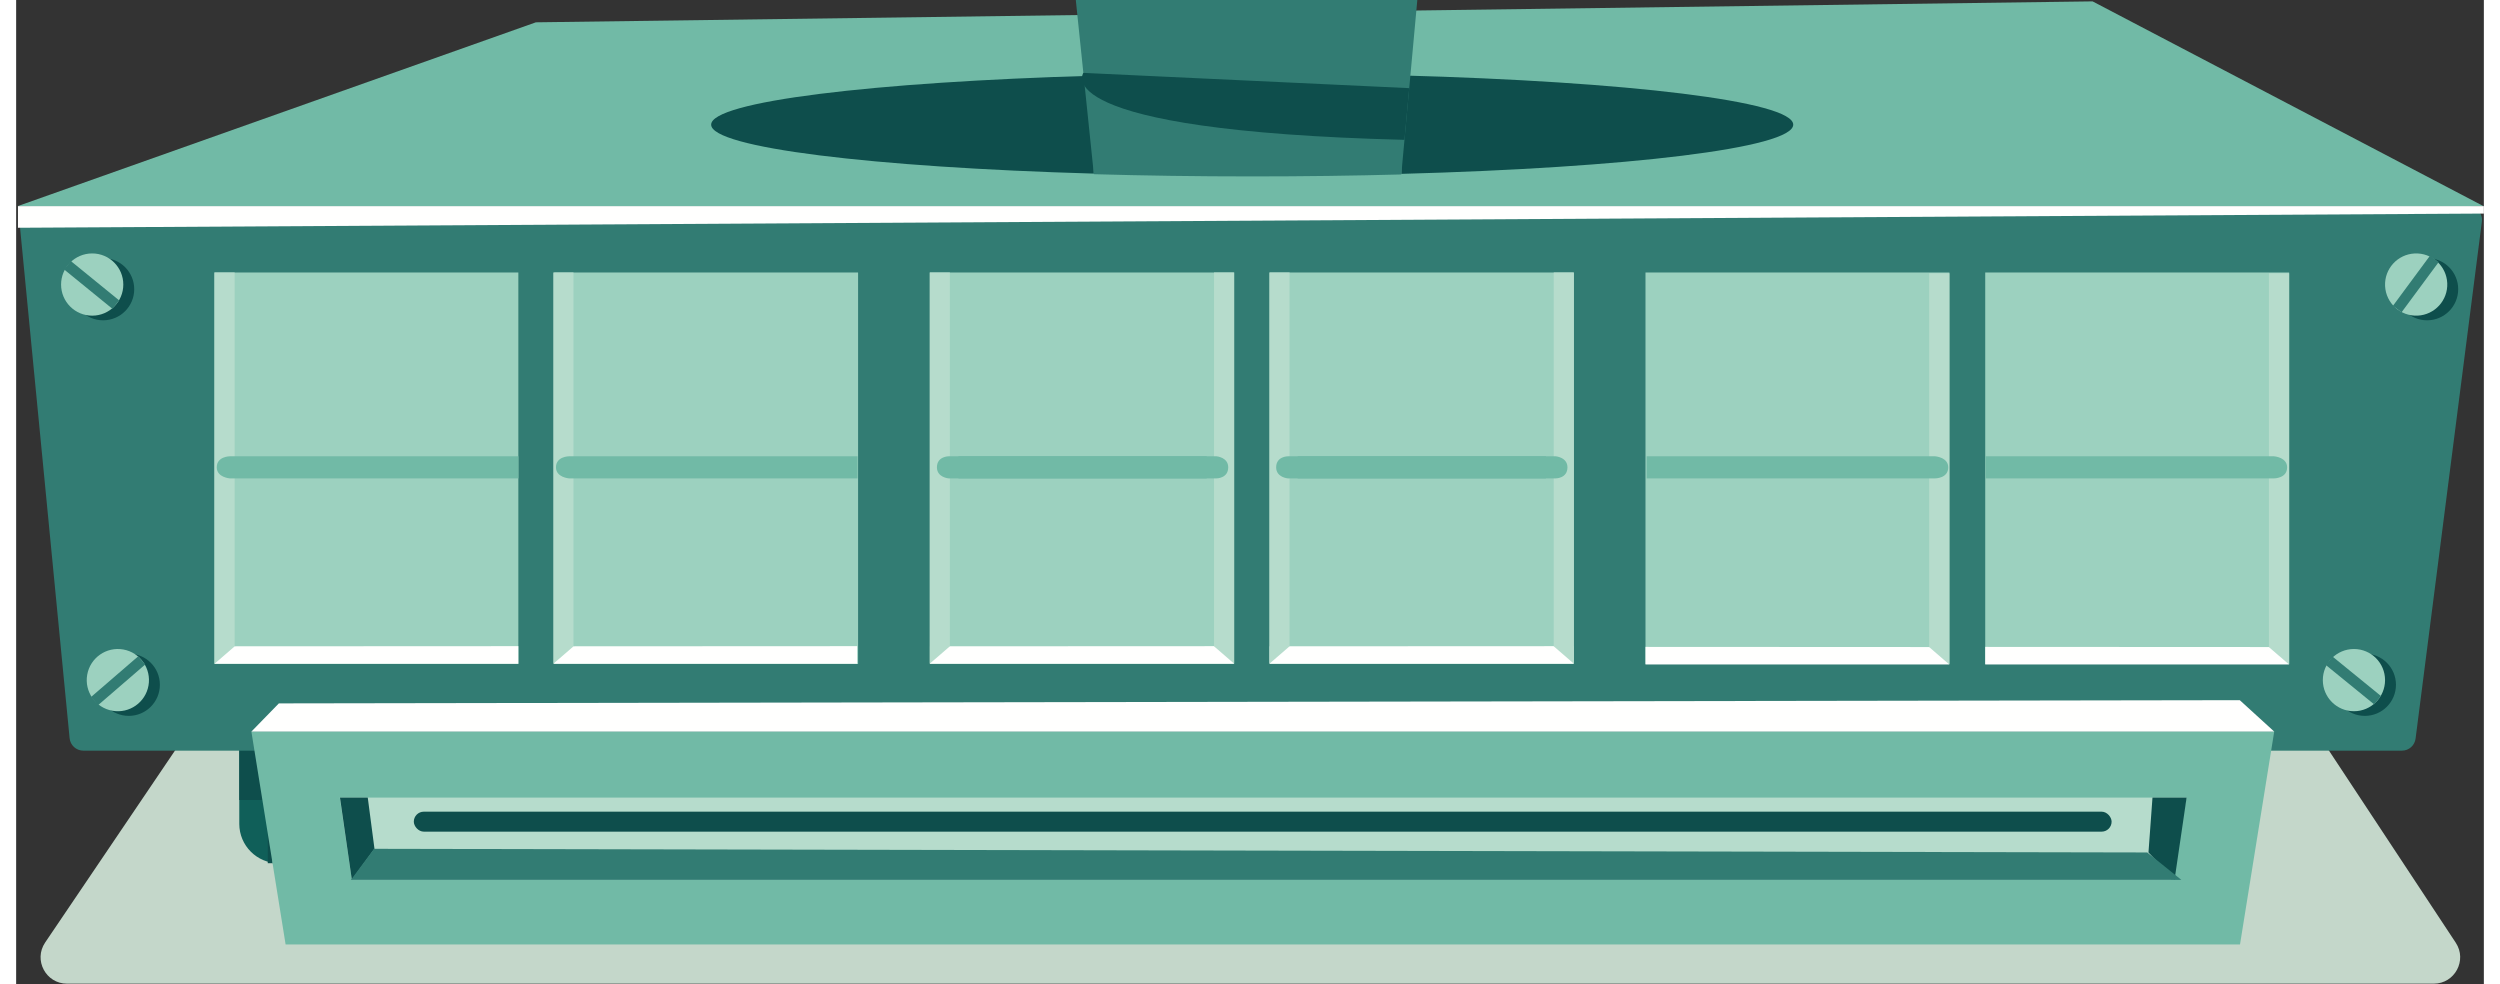
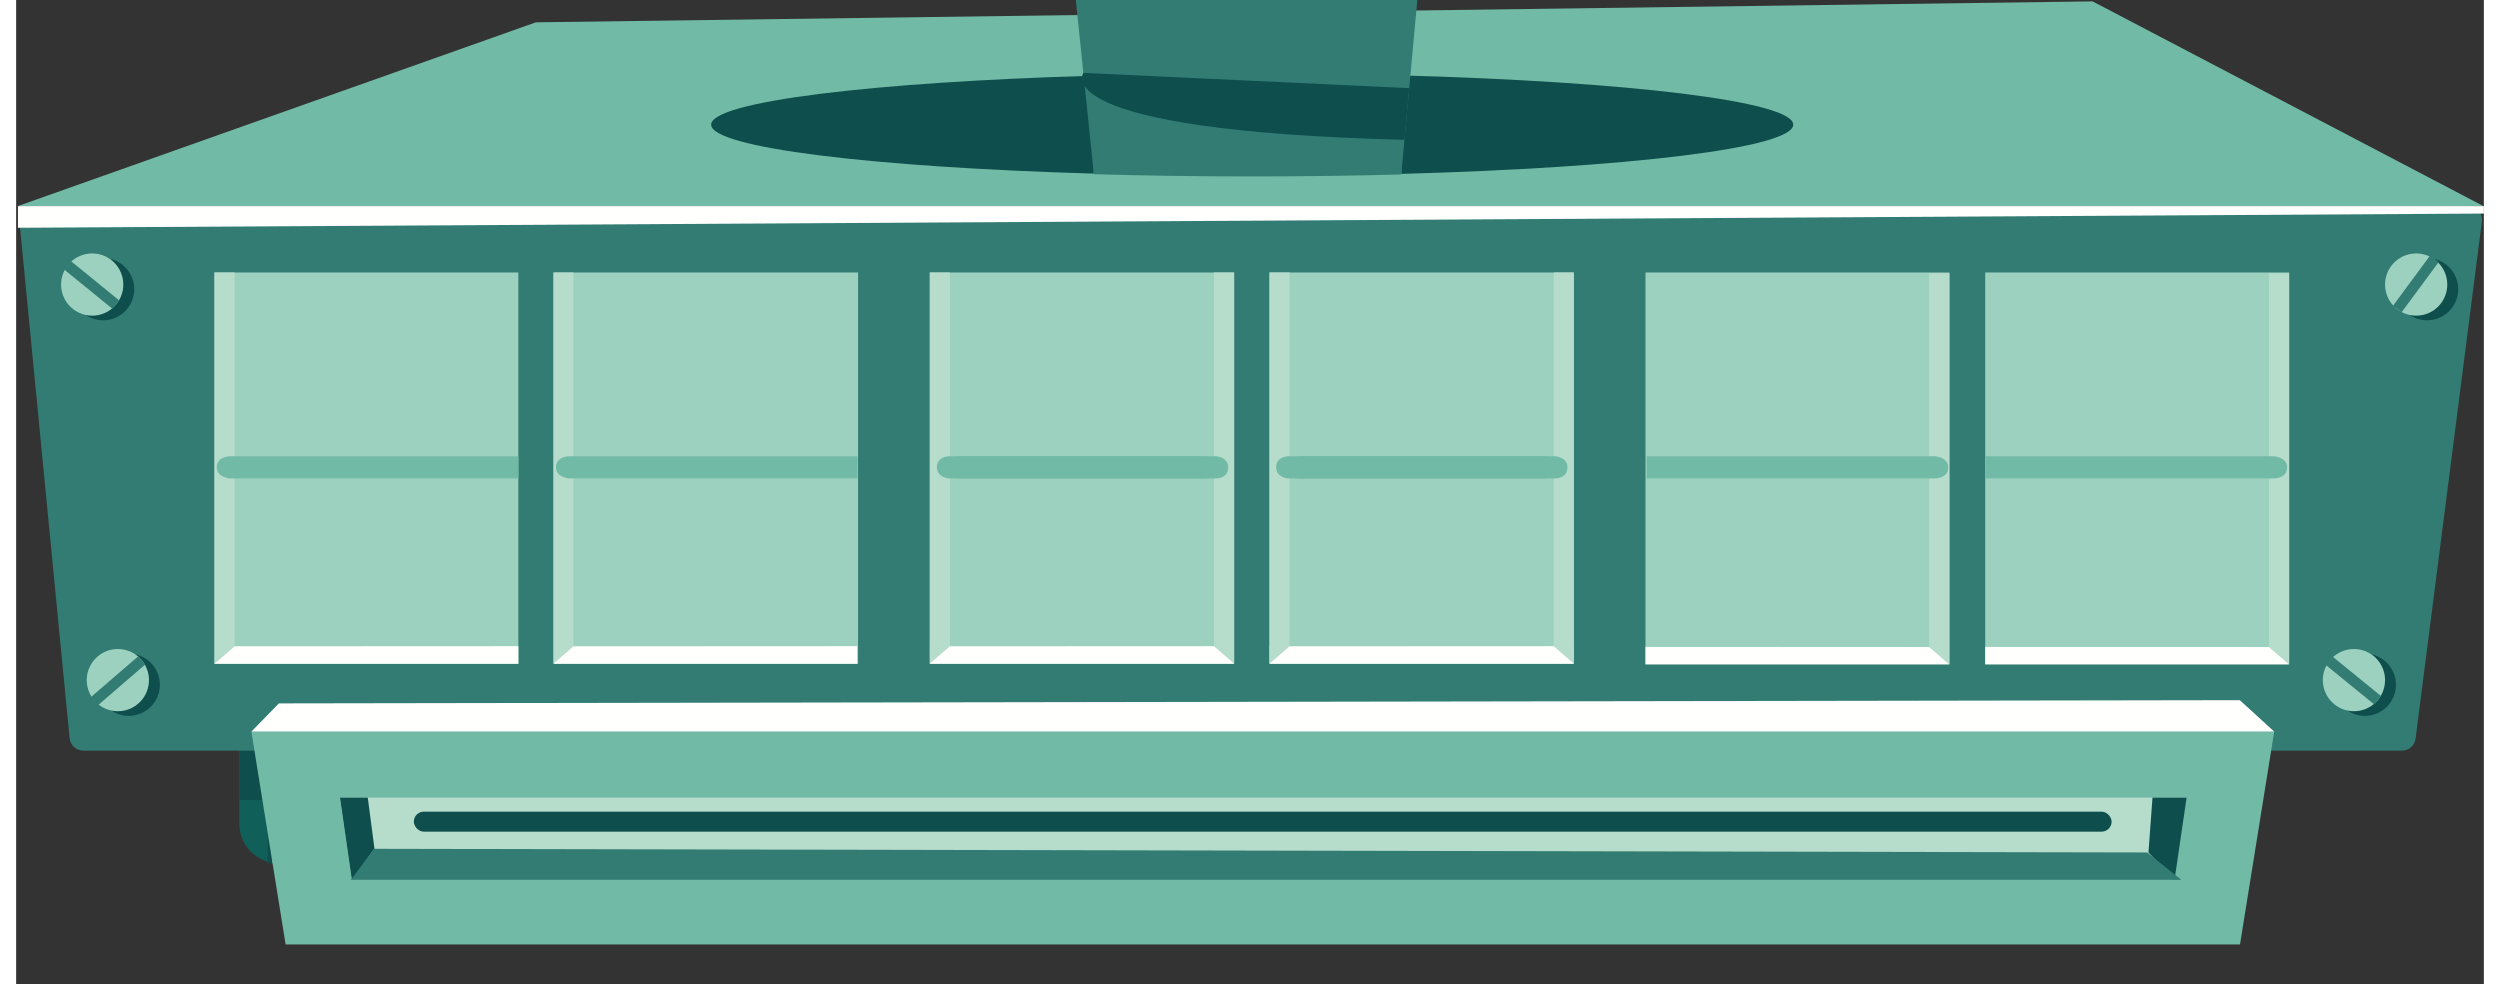
<svg xmlns="http://www.w3.org/2000/svg" width="1359px" height="535px" viewBox="0 0 1359 542" version="1.1">
  <rect x="0" y="0" width="1359" height="542" fill="#333333" stroke="none" />
  <title>Group 6</title>
  <defs>
    <polygon id="path-1" points="0 241.448 344 241.448 344 0.448 0 0.448" />
  </defs>
  <g id="Tilfældigt-nummer" stroke="none" stroke-width="1" fill="none" fill-rule="evenodd">
    <g id="Artboard" transform="translate(-89, -174)">
      <g id="Group-6" transform="translate(89, 174)">
-         <path d="M1331.41,541.724 L28.013,541.724 C16.361,541.724 9.447,528.7 15.976,519.048 L109.283,381.114 C111.986,377.119 116.496,374.724 121.321,374.724 L1240.379,374.724 C1245.262,374.724 1249.818,377.177 1252.508,381.252 L1343.539,519.187 C1349.916,528.848 1342.986,541.724 1331.41,541.724" id="Shadow" fill="#C4D7CA" />
        <g id="ILLU">
          <g id="Machine">
            <path d="M1212.24,475.383 L144.565,475.383 C132.592,475.383 122.887,465.677 122.887,453.704 L122.887,398.114 C122.887,386.142 132.592,376.436 144.565,376.436 L1212.24,376.436 C1224.213,376.436 1233.918,386.142 1233.918,398.114 L1233.918,453.704 C1233.918,465.677 1224.213,475.383 1212.24,475.383" id="Fill-7" fill="#105F59" />
            <polygon id="Fill-9" fill="#0E4E4C" points="122.887 440.578 1233.918 440.578 1233.918 398.042 122.887 398.042" />
            <g id="Group-503" transform="translate(138.74, 413.39)">
              <g id="Group-13">
                <line x1="1.276" y1="0.002" x2="1.276" y2="61.993" id="Fill-11" fill="#71BAA6" />
                <line x1="1.276" y1="0.002" x2="1.276" y2="61.993" id="Stroke-12" stroke="#0E4E4C" stroke-width="2.91" />
              </g>
              <g id="Group-16" transform="translate(2.91, 0)">
                <line x1="1.018" y1="0.002" x2="1.018" y2="61.993" id="Fill-14" fill="#FFFFFE" />
                <line x1="1.018" y1="0.002" x2="1.018" y2="61.993" id="Stroke-15" stroke="#71BAA6" stroke-width="2.91" />
              </g>
              <g id="Group-19" transform="translate(13.58, 0)">
                <line x1="0.507" y1="0.002" x2="0.507" y2="61.993" id="Fill-17" fill="#71BAA6" />
                <line x1="0.507" y1="0.002" x2="0.507" y2="61.993" id="Stroke-18" stroke="#0E4E4C" stroke-width="2.91" />
              </g>
              <g id="Group-22" transform="translate(15.52, 0)">
                <line x1="1.219" y1="0.002" x2="1.219" y2="61.993" id="Fill-20" fill="#FFFFFE" />
                <line x1="1.219" y1="0.002" x2="1.219" y2="61.993" id="Stroke-21" stroke="#71BAA6" stroke-width="2.91" />
              </g>
              <g id="Group-25" transform="translate(27.16, 0)">
                <line x1="0.523" y1="0.002" x2="0.523" y2="61.993" id="Fill-23" fill="#71BAA6" />
                <line x1="0.523" y1="0.002" x2="0.523" y2="61.993" id="Stroke-24" stroke="#0E4E4C" stroke-width="2.91" />
              </g>
              <g id="Group-28" transform="translate(29.1, 0)">
                <line x1="1.235" y1="0.002" x2="1.235" y2="61.993" id="Fill-26" fill="#FFFFFE" />
                <line x1="1.235" y1="0.002" x2="1.235" y2="61.993" id="Stroke-27" stroke="#71BAA6" stroke-width="2.91" />
              </g>
              <g id="Group-31" transform="translate(39.77, 0)">
                <line x1="0.724" y1="0.002" x2="0.724" y2="61.993" id="Fill-29" fill="#71BAA6" />
                <line x1="0.724" y1="0.002" x2="0.724" y2="61.993" id="Stroke-30" stroke="#0E4E4C" stroke-width="2.91" />
              </g>
              <g id="Group-34" transform="translate(41.71, 0)">
                <line x1="1.436" y1="0.002" x2="1.436" y2="61.993" id="Fill-32" fill="#FFFFFE" />
                <line x1="1.436" y1="0.002" x2="1.436" y2="61.993" id="Stroke-33" stroke="#71BAA6" stroke-width="2.91" />
              </g>
              <g id="Group-37" transform="translate(53.35, 0)">
                <line x1="0.741" y1="0.002" x2="0.741" y2="61.993" id="Fill-35" fill="#71BAA6" />
                <line x1="0.741" y1="0.002" x2="0.741" y2="61.993" id="Stroke-36" stroke="#0E4E4C" stroke-width="2.91" />
              </g>
              <g id="Group-40" transform="translate(56.26, 0)">
                <line x1="0.483" y1="0.002" x2="0.483" y2="61.993" id="Fill-38" fill="#FFFFFE" />
                <line x1="0.483" y1="0.002" x2="0.483" y2="61.993" id="Stroke-39" stroke="#71BAA6" stroke-width="2.91" />
              </g>
              <g id="Group-43" transform="translate(65.96, 0)">
                <line x1="0.942" y1="0.002" x2="0.942" y2="61.993" id="Fill-41" fill="#71BAA6" />
                <line x1="0.942" y1="0.002" x2="0.942" y2="61.993" id="Stroke-42" stroke="#0E4E4C" stroke-width="2.91" />
              </g>
              <g id="Group-46" transform="translate(68.87, 0)">
-                 <line x1="0.683" y1="0.002" x2="0.683" y2="61.993" id="Fill-44" fill="#FFFFFE" />
                <line x1="0.683" y1="0.002" x2="0.683" y2="61.993" id="Stroke-45" stroke="#71BAA6" stroke-width="2.91" />
              </g>
              <g id="Group-49" transform="translate(79.54, 0)">
                <line x1="0.959" y1="0.002" x2="0.959" y2="61.993" id="Fill-47" fill="#71BAA6" />
                <line x1="0.959" y1="0.002" x2="0.959" y2="61.993" id="Stroke-48" stroke="#0E4E4C" stroke-width="2.91" />
              </g>
              <g id="Group-52" transform="translate(82.45, 0)">
                <line x1="0.7" y1="0.002" x2="0.7" y2="61.993" id="Fill-50" fill="#FFFFFE" />
                <line x1="0.7" y1="0.002" x2="0.7" y2="61.993" id="Stroke-51" stroke="#71BAA6" stroke-width="2.91" />
              </g>
              <g id="Group-55" transform="translate(92.15, 0)">
                <line x1="1.159" y1="0.002" x2="1.159" y2="61.993" id="Fill-53" fill="#71BAA6" />
                <line x1="1.159" y1="0.002" x2="1.159" y2="61.993" id="Stroke-54" stroke="#0E4E4C" stroke-width="2.91" />
              </g>
              <g id="Group-58" transform="translate(95.06, 0)">
                <line x1="0.901" y1="0.002" x2="0.901" y2="61.993" id="Fill-56" fill="#FFFFFE" />
                <line x1="0.901" y1="0.002" x2="0.901" y2="61.993" id="Stroke-57" stroke="#71BAA6" stroke-width="2.91" />
              </g>
              <g id="Group-61" transform="translate(105.73, 0)">
                <line x1="1.176" y1="0.002" x2="1.176" y2="61.993" id="Fill-59" fill="#71BAA6" />
                <line x1="1.176" y1="0.002" x2="1.176" y2="61.993" id="Stroke-60" stroke="#0E4E4C" stroke-width="2.91" />
              </g>
              <g id="Group-64" transform="translate(108.64, 0)">
                <line x1="0.917" y1="0.002" x2="0.917" y2="61.993" id="Fill-62" fill="#FFFFFE" />
                <line x1="0.917" y1="0.002" x2="0.917" y2="61.993" id="Stroke-63" stroke="#71BAA6" stroke-width="2.91" />
              </g>
              <g id="Group-67" transform="translate(118.34, 0)">
                <line x1="1.377" y1="0.002" x2="1.377" y2="61.993" id="Fill-65" fill="#71BAA6" />
                <line x1="1.377" y1="0.002" x2="1.377" y2="61.993" id="Stroke-66" stroke="#0E4E4C" stroke-width="2.91" />
              </g>
              <g id="Group-70" transform="translate(121.25, 0)">
                <line x1="1.119" y1="0.002" x2="1.119" y2="61.993" id="Fill-68" fill="#FFFFFE" />
                <line x1="1.119" y1="0.002" x2="1.119" y2="61.993" id="Stroke-69" stroke="#71BAA6" stroke-width="2.91" />
              </g>
              <g id="Group-73" transform="translate(131.92, 0)">
                <line x1="1.393" y1="0.002" x2="1.393" y2="61.993" id="Fill-71" fill="#71BAA6" />
                <line x1="1.393" y1="0.002" x2="1.393" y2="61.993" id="Stroke-72" stroke="#0E4E4C" stroke-width="2.91" />
              </g>
              <g id="Group-76" transform="translate(134.83, 0)">
                <line x1="1.135" y1="0.002" x2="1.135" y2="61.993" id="Fill-74" fill="#FFFFFE" />
                <line x1="1.135" y1="0.002" x2="1.135" y2="61.993" id="Stroke-75" stroke="#71BAA6" stroke-width="2.91" />
              </g>
              <g id="Group-79" transform="translate(145.5, 0)">
                <line x1="0.624" y1="0.002" x2="0.624" y2="61.993" id="Fill-77" fill="#71BAA6" />
                <line x1="0.624" y1="0.002" x2="0.624" y2="61.993" id="Stroke-78" stroke="#0E4E4C" stroke-width="2.91" />
              </g>
              <g id="Group-82" transform="translate(147.44, 0)">
                <line x1="1.336" y1="0.002" x2="1.336" y2="61.993" id="Fill-80" fill="#FFFFFE" />
                <line x1="1.336" y1="0.002" x2="1.336" y2="61.993" id="Stroke-81" stroke="#71BAA6" stroke-width="2.91" />
              </g>
              <g id="Group-85" transform="translate(159.08, 0)">
                <line x1="0.641" y1="0.002" x2="0.641" y2="61.993" id="Fill-83" fill="#71BAA6" />
                <line x1="0.641" y1="0.002" x2="0.641" y2="61.993" id="Stroke-84" stroke="#0E4E4C" stroke-width="2.91" />
              </g>
              <g id="Group-88" transform="translate(161.02, 0)">
                <line x1="1.353" y1="0.002" x2="1.353" y2="61.993" id="Fill-86" fill="#FFFFFE" />
                <line x1="1.353" y1="0.002" x2="1.353" y2="61.993" id="Stroke-87" stroke="#71BAA6" stroke-width="2.91" />
              </g>
              <g id="Group-91" transform="translate(171.69, 0)">
                <line x1="0.842" y1="0.002" x2="0.842" y2="61.993" id="Fill-89" fill="#71BAA6" />
                <line x1="0.842" y1="0.002" x2="0.842" y2="61.993" id="Stroke-90" stroke="#0E4E4C" stroke-width="2.91" />
              </g>
              <g id="Group-94" transform="translate(174.6, 0)">
                <line x1="0.584" y1="0.002" x2="0.584" y2="61.993" id="Fill-92" fill="#FFFFFE" />
                <line x1="0.584" y1="0.002" x2="0.584" y2="61.993" id="Stroke-93" stroke="#71BAA6" stroke-width="2.91" />
              </g>
              <g id="Group-97" transform="translate(185.27, 0)">
                <line x1="0.858" y1="0.002" x2="0.858" y2="61.993" id="Fill-95" fill="#71BAA6" />
                <line x1="0.858" y1="0.002" x2="0.858" y2="61.993" id="Stroke-96" stroke="#0E4E4C" stroke-width="2.91" />
              </g>
              <g id="Group-100" transform="translate(188.18, 0)">
                <line x1="0.6" y1="0.002" x2="0.6" y2="61.993" id="Fill-98" fill="#FFFFFE" />
                <line x1="0.6" y1="0.002" x2="0.6" y2="61.993" id="Stroke-99" stroke="#71BAA6" stroke-width="2.91" />
              </g>
              <g id="Group-103" transform="translate(197.88, 0)">
                <line x1="1.06" y1="0.002" x2="1.06" y2="61.993" id="Fill-101" fill="#71BAA6" />
                <line x1="1.06" y1="0.002" x2="1.06" y2="61.993" id="Stroke-102" stroke="#0E4E4C" stroke-width="2.91" />
              </g>
              <g id="Group-106" transform="translate(200.79, 0)">
                <line x1="0.801" y1="0.002" x2="0.801" y2="61.993" id="Fill-104" fill="#FFFFFE" />
                <line x1="0.801" y1="0.002" x2="0.801" y2="61.993" id="Stroke-105" stroke="#71BAA6" stroke-width="2.91" />
              </g>
              <g id="Group-109" transform="translate(211.46, 0)">
                <line x1="1.076" y1="0.002" x2="1.076" y2="61.993" id="Fill-107" fill="#71BAA6" />
                <line x1="1.076" y1="0.002" x2="1.076" y2="61.993" id="Stroke-108" stroke="#0E4E4C" stroke-width="2.91" />
              </g>
              <g id="Group-112" transform="translate(214.37, 0)">
                <line x1="0.818" y1="0.002" x2="0.818" y2="61.993" id="Fill-110" fill="#FFFFFE" />
                <line x1="0.818" y1="0.002" x2="0.818" y2="61.993" id="Stroke-111" stroke="#71BAA6" stroke-width="2.91" />
              </g>
              <g id="Group-115" transform="translate(224.07, 0)">
                <line x1="1.277" y1="0.002" x2="1.277" y2="61.993" id="Fill-113" fill="#71BAA6" />
                <line x1="1.277" y1="0.002" x2="1.277" y2="61.993" id="Stroke-114" stroke="#0E4E4C" stroke-width="2.91" />
              </g>
              <g id="Group-118" transform="translate(226.98, 0)">
                <line x1="1.018" y1="0.002" x2="1.018" y2="61.993" id="Fill-116" fill="#FFFFFE" />
                <line x1="1.018" y1="0.002" x2="1.018" y2="61.993" id="Stroke-117" stroke="#71BAA6" stroke-width="2.91" />
              </g>
              <g id="Group-121" transform="translate(237.65, 0)">
                <line x1="1.293" y1="0.002" x2="1.293" y2="61.993" id="Fill-119" fill="#71BAA6" />
                <line x1="1.293" y1="0.002" x2="1.293" y2="61.993" id="Stroke-120" stroke="#0E4E4C" stroke-width="2.91" />
              </g>
              <g id="Group-124" transform="translate(240.56, 0)">
                <line x1="1.035" y1="0.002" x2="1.035" y2="61.993" id="Fill-122" fill="#FFFFFE" />
                <line x1="1.035" y1="0.002" x2="1.035" y2="61.993" id="Stroke-123" stroke="#71BAA6" stroke-width="2.91" />
              </g>
              <g id="Group-127" transform="translate(251.23, 0)">
                <line x1="0.524" y1="0.002" x2="0.524" y2="61.993" id="Fill-125" fill="#71BAA6" />
                <line x1="0.524" y1="0.002" x2="0.524" y2="61.993" id="Stroke-126" stroke="#0E4E4C" stroke-width="2.91" />
              </g>
              <g id="Group-130" transform="translate(253.17, 0)">
                <line x1="1.236" y1="0.002" x2="1.236" y2="61.993" id="Fill-128" fill="#FFFFFE" />
                <line x1="1.236" y1="0.002" x2="1.236" y2="61.993" id="Stroke-129" stroke="#71BAA6" stroke-width="2.91" />
              </g>
              <g id="Group-133" transform="translate(264.81, 0)">
                <line x1="0.541" y1="0.002" x2="0.541" y2="61.993" id="Fill-131" fill="#71BAA6" />
                <line x1="0.541" y1="0.002" x2="0.541" y2="61.993" id="Stroke-132" stroke="#0E4E4C" stroke-width="2.91" />
              </g>
              <g id="Group-136" transform="translate(266.75, 0)">
                <line x1="1.252" y1="0.002" x2="1.252" y2="61.993" id="Fill-134" fill="#FFFFFE" />
                <line x1="1.252" y1="0.002" x2="1.252" y2="61.993" id="Stroke-135" stroke="#71BAA6" stroke-width="2.91" />
              </g>
              <g id="Group-139" transform="translate(277.42, 0)">
                <line x1="0.742" y1="0.002" x2="0.742" y2="61.993" id="Fill-137" fill="#71BAA6" />
                <line x1="0.742" y1="0.002" x2="0.742" y2="61.993" id="Stroke-138" stroke="#0E4E4C" stroke-width="2.91" />
              </g>
              <g id="Group-142" transform="translate(280.33, 0)">
                <line x1="0.484" y1="0.002" x2="0.484" y2="61.993" id="Fill-140" fill="#FFFFFE" />
                <line x1="0.484" y1="0.002" x2="0.484" y2="61.993" id="Stroke-141" stroke="#71BAA6" stroke-width="2.91" />
              </g>
              <g id="Group-145" transform="translate(291, 0)">
                <line x1="0.758" y1="0.002" x2="0.758" y2="61.993" id="Fill-143" fill="#71BAA6" />
                <line x1="0.758" y1="0.002" x2="0.758" y2="61.993" id="Stroke-144" stroke="#0E4E4C" stroke-width="2.91" />
              </g>
              <g id="Group-148" transform="translate(293.91, 0)">
                <line x1="0.5" y1="0.002" x2="0.5" y2="61.993" id="Fill-146" fill="#FFFFFE" />
                <line x1="0.5" y1="0.002" x2="0.5" y2="61.993" id="Stroke-147" stroke="#71BAA6" stroke-width="2.91" />
              </g>
              <g id="Group-151" transform="translate(303.61, 0)">
                <line x1="0.959" y1="0.002" x2="0.959" y2="61.993" id="Fill-149" fill="#71BAA6" />
                <line x1="0.959" y1="0.002" x2="0.959" y2="61.993" id="Stroke-150" stroke="#0E4E4C" stroke-width="2.91" />
              </g>
              <g id="Group-154" transform="translate(306.52, 0)">
                <line x1="0.701" y1="0.002" x2="0.701" y2="61.993" id="Fill-152" fill="#FFFFFE" />
                <line x1="0.701" y1="0.002" x2="0.701" y2="61.993" id="Stroke-153" stroke="#71BAA6" stroke-width="2.91" />
              </g>
              <g id="Group-157" transform="translate(317.19, 0)">
                <line x1="0.976" y1="0.002" x2="0.976" y2="61.993" id="Fill-155" fill="#71BAA6" />
                <line x1="0.976" y1="0.002" x2="0.976" y2="61.993" id="Stroke-156" stroke="#0E4E4C" stroke-width="2.91" />
              </g>
              <g id="Group-160" transform="translate(320.1, 0)">
                <line x1="0.718" y1="0.002" x2="0.718" y2="61.993" id="Fill-158" fill="#FFFFFE" />
                <line x1="0.718" y1="0.002" x2="0.718" y2="61.993" id="Stroke-159" stroke="#71BAA6" stroke-width="2.91" />
              </g>
              <g id="Group-163" transform="translate(329.8, 0)">
                <line x1="1.177" y1="0.002" x2="1.177" y2="61.993" id="Fill-161" fill="#71BAA6" />
                <line x1="1.177" y1="0.002" x2="1.177" y2="61.993" id="Stroke-162" stroke="#0E4E4C" stroke-width="2.91" />
              </g>
              <g id="Group-166" transform="translate(332.71, 0)">
                <line x1="0.918" y1="0.002" x2="0.918" y2="61.993" id="Fill-164" fill="#FFFFFE" />
                <line x1="0.918" y1="0.002" x2="0.918" y2="61.993" id="Stroke-165" stroke="#71BAA6" stroke-width="2.91" />
              </g>
              <g id="Group-169" transform="translate(343.38, 0)">
                <line x1="1.194" y1="0.002" x2="1.194" y2="61.993" id="Fill-167" fill="#71BAA6" />
                <line x1="1.194" y1="0.002" x2="1.194" y2="61.993" id="Stroke-168" stroke="#0E4E4C" stroke-width="2.91" />
              </g>
              <g id="Group-172" transform="translate(346.29, 0)">
                <line x1="0.935" y1="0.002" x2="0.935" y2="61.993" id="Fill-170" fill="#FFFFFE" />
                <line x1="0.935" y1="0.002" x2="0.935" y2="61.993" id="Stroke-171" stroke="#71BAA6" stroke-width="2.91" />
              </g>
              <g id="Group-175" transform="translate(355.99, 0)">
                <line x1="1.394" y1="0.002" x2="1.394" y2="61.993" id="Fill-173" fill="#71BAA6" />
                <line x1="1.394" y1="0.002" x2="1.394" y2="61.993" id="Stroke-174" stroke="#0E4E4C" stroke-width="2.91" />
              </g>
              <g id="Group-178" transform="translate(358.9, 0)">
                <line x1="1.136" y1="0.002" x2="1.136" y2="61.993" id="Fill-176" fill="#FFFFFE" />
                <line x1="1.136" y1="0.002" x2="1.136" y2="61.993" id="Stroke-177" stroke="#71BAA6" stroke-width="2.91" />
              </g>
              <g id="Group-181" transform="translate(369.57, 0)">
                <line x1="1.411" y1="0.002" x2="1.411" y2="61.993" id="Fill-179" fill="#71BAA6" />
                <line x1="1.411" y1="0.002" x2="1.411" y2="61.993" id="Stroke-180" stroke="#0E4E4C" stroke-width="2.91" />
              </g>
              <g id="Group-184" transform="translate(372.48, 0)">
                <line x1="1.152" y1="0.002" x2="1.152" y2="61.993" id="Fill-182" fill="#FFFFFE" />
                <line x1="1.152" y1="0.002" x2="1.152" y2="61.993" id="Stroke-183" stroke="#71BAA6" stroke-width="2.91" />
              </g>
              <g id="Group-187" transform="translate(383.15, 0)">
                <line x1="0.642" y1="0.002" x2="0.642" y2="61.993" id="Fill-185" fill="#71BAA6" />
                <line x1="0.642" y1="0.002" x2="0.642" y2="61.993" id="Stroke-186" stroke="#0E4E4C" stroke-width="2.91" />
              </g>
              <g id="Group-190" transform="translate(385.09, 0)">
                <line x1="1.353" y1="0.002" x2="1.353" y2="61.993" id="Fill-188" fill="#FFFFFE" />
                <line x1="1.353" y1="0.002" x2="1.353" y2="61.993" id="Stroke-189" stroke="#71BAA6" stroke-width="2.91" />
              </g>
              <g id="Group-193" transform="translate(396.73, 0)">
                <line x1="0.658" y1="0.002" x2="0.658" y2="61.993" id="Fill-191" fill="#71BAA6" />
                <line x1="0.658" y1="0.002" x2="0.658" y2="61.993" id="Stroke-192" stroke="#0E4E4C" stroke-width="2.91" />
              </g>
              <g id="Group-196" transform="translate(398.67, 0)">
                <line x1="1.37" y1="0.002" x2="1.37" y2="61.993" id="Fill-194" fill="#FFFFFE" />
                <line x1="1.37" y1="0.002" x2="1.37" y2="61.993" id="Stroke-195" stroke="#71BAA6" stroke-width="2.91" />
              </g>
              <g id="Group-199" transform="translate(409.34, 0)">
                <line x1="0.859" y1="0.002" x2="0.859" y2="61.993" id="Fill-197" fill="#71BAA6" />
                <line x1="0.859" y1="0.002" x2="0.859" y2="61.993" id="Stroke-198" stroke="#0E4E4C" stroke-width="2.91" />
              </g>
              <g id="Group-202" transform="translate(412.25, 0)">
                <line x1="0.601" y1="0.002" x2="0.601" y2="61.993" id="Fill-200" fill="#FFFFFE" />
                <line x1="0.601" y1="0.002" x2="0.601" y2="61.993" id="Stroke-201" stroke="#71BAA6" stroke-width="2.91" />
              </g>
              <g id="Group-205" transform="translate(422.92, 0)">
                <line x1="0.876" y1="0.002" x2="0.876" y2="61.993" id="Fill-203" fill="#71BAA6" />
-                 <line x1="0.876" y1="0.002" x2="0.876" y2="61.993" id="Stroke-204" stroke="#0E4E4C" stroke-width="2.91" />
              </g>
              <g id="Group-208" transform="translate(425.83, 0)">
                <line x1="0.618" y1="0.002" x2="0.618" y2="61.993" id="Fill-206" fill="#FFFFFE" />
                <line x1="0.618" y1="0.002" x2="0.618" y2="61.993" id="Stroke-207" stroke="#71BAA6" stroke-width="2.91" />
              </g>
              <g id="Group-211" transform="translate(435.53, 0)">
                <line x1="1.077" y1="0.002" x2="1.077" y2="61.993" id="Fill-209" fill="#71BAA6" />
                <line x1="1.077" y1="0.002" x2="1.077" y2="61.993" id="Stroke-210" stroke="#0E4E4C" stroke-width="2.91" />
              </g>
              <g id="Group-214" transform="translate(438.44, 0)">
                <line x1="0.818" y1="0.002" x2="0.818" y2="61.993" id="Fill-212" fill="#FFFFFE" />
                <line x1="0.818" y1="0.002" x2="0.818" y2="61.993" id="Stroke-213" stroke="#71BAA6" stroke-width="2.91" />
              </g>
              <g id="Group-217" transform="translate(449.11, 0)">
                <line x1="1.093" y1="0.002" x2="1.093" y2="61.993" id="Fill-215" fill="#71BAA6" />
                <line x1="1.093" y1="0.002" x2="1.093" y2="61.993" id="Stroke-216" stroke="#0E4E4C" stroke-width="2.91" />
              </g>
              <g id="Group-220" transform="translate(452.02, 0)">
                <line x1="0.835" y1="0.002" x2="0.835" y2="61.993" id="Fill-218" fill="#FFFFFE" />
                <line x1="0.835" y1="0.002" x2="0.835" y2="61.993" id="Stroke-219" stroke="#71BAA6" stroke-width="2.91" />
              </g>
              <g id="Group-223" transform="translate(461.72, 0)">
                <line x1="1.294" y1="0.002" x2="1.294" y2="61.993" id="Fill-221" fill="#71BAA6" />
                <line x1="1.294" y1="0.002" x2="1.294" y2="61.993" id="Stroke-222" stroke="#0E4E4C" stroke-width="2.91" />
              </g>
              <g id="Group-226" transform="translate(464.63, 0)">
                <line x1="1.036" y1="0.002" x2="1.036" y2="61.993" id="Fill-224" fill="#FFFFFE" />
                <line x1="1.036" y1="0.002" x2="1.036" y2="61.993" id="Stroke-225" stroke="#71BAA6" stroke-width="2.91" />
              </g>
              <g id="Group-229" transform="translate(475.3, 0)">
                <line x1="1.311" y1="0.002" x2="1.311" y2="61.993" id="Fill-227" fill="#71BAA6" />
                <line x1="1.311" y1="0.002" x2="1.311" y2="61.993" id="Stroke-228" stroke="#0E4E4C" stroke-width="2.91" />
              </g>
              <g id="Group-232" transform="translate(478.21, 0)">
                <line x1="1.052" y1="0.002" x2="1.052" y2="61.993" id="Fill-230" fill="#FFFFFE" />
                <line x1="1.052" y1="0.002" x2="1.052" y2="61.993" id="Stroke-231" stroke="#71BAA6" stroke-width="2.91" />
              </g>
              <g id="Group-235" transform="translate(488.88, 0)">
                <line x1="0.542" y1="0.002" x2="0.542" y2="61.993" id="Fill-233" fill="#71BAA6" />
                <line x1="0.542" y1="0.002" x2="0.542" y2="61.993" id="Stroke-234" stroke="#0E4E4C" stroke-width="2.91" />
              </g>
              <g id="Group-238" transform="translate(490.82, 0)">
                <line x1="1.253" y1="0.002" x2="1.253" y2="61.993" id="Fill-236" fill="#FFFFFE" />
                <line x1="1.253" y1="0.002" x2="1.253" y2="61.993" id="Stroke-237" stroke="#71BAA6" stroke-width="2.91" />
              </g>
              <g id="Group-241" transform="translate(502.46, 0)">
                <line x1="0.558" y1="0.002" x2="0.558" y2="61.993" id="Fill-239" fill="#71BAA6" />
                <line x1="0.558" y1="0.002" x2="0.558" y2="61.993" id="Stroke-240" stroke="#0E4E4C" stroke-width="2.91" />
              </g>
              <g id="Group-244" transform="translate(504.4, 0)">
                <line x1="1.27" y1="0.002" x2="1.27" y2="61.993" id="Fill-242" fill="#FFFFFE" />
                <line x1="1.27" y1="0.002" x2="1.27" y2="61.993" id="Stroke-243" stroke="#71BAA6" stroke-width="2.91" />
              </g>
              <g id="Group-247" transform="translate(515.07, 0)">
                <line x1="0.759" y1="0.002" x2="0.759" y2="61.993" id="Fill-245" fill="#71BAA6" />
                <line x1="0.759" y1="0.002" x2="0.759" y2="61.993" id="Stroke-246" stroke="#0E4E4C" stroke-width="2.91" />
              </g>
              <g id="Group-250" transform="translate(517.98, 0)">
                <line x1="0.501" y1="0.002" x2="0.501" y2="61.993" id="Fill-248" fill="#FFFFFE" />
                <line x1="0.501" y1="0.002" x2="0.501" y2="61.993" id="Stroke-249" stroke="#71BAA6" stroke-width="2.91" />
              </g>
              <g id="Group-253" transform="translate(528.65, 0)">
                <line x1="0.776" y1="0.002" x2="0.776" y2="61.993" id="Fill-251" fill="#71BAA6" />
                <line x1="0.776" y1="0.002" x2="0.776" y2="61.993" id="Stroke-252" stroke="#0E4E4C" stroke-width="2.91" />
              </g>
              <g id="Group-256" transform="translate(531.56, 0)">
                <line x1="0.517" y1="0.002" x2="0.517" y2="61.993" id="Fill-254" fill="#FFFFFE" />
                <line x1="0.517" y1="0.002" x2="0.517" y2="61.993" id="Stroke-255" stroke="#71BAA6" stroke-width="2.91" />
              </g>
              <g id="Group-259" transform="translate(541.26, 0)">
                <line x1="0.977" y1="0.002" x2="0.977" y2="61.993" id="Fill-257" fill="#71BAA6" />
                <line x1="0.977" y1="0.002" x2="0.977" y2="61.993" id="Stroke-258" stroke="#0E4E4C" stroke-width="2.91" />
              </g>
              <g id="Group-262" transform="translate(544.17, 0)">
                <line x1="0.718" y1="0.002" x2="0.718" y2="61.993" id="Fill-260" fill="#FFFFFE" />
                <line x1="0.718" y1="0.002" x2="0.718" y2="61.993" id="Stroke-261" stroke="#71BAA6" stroke-width="2.91" />
              </g>
              <g id="Group-265" transform="translate(554.84, 0)">
                <line x1="0.994" y1="0.002" x2="0.994" y2="61.993" id="Fill-263" fill="#71BAA6" />
                <line x1="0.994" y1="0.002" x2="0.994" y2="61.993" id="Stroke-264" stroke="#0E4E4C" stroke-width="2.91" />
              </g>
              <g id="Group-268" transform="translate(557.75, 0)">
                <line x1="0.735" y1="0.002" x2="0.735" y2="61.993" id="Fill-266" fill="#FFFFFE" />
                <line x1="0.735" y1="0.002" x2="0.735" y2="61.993" id="Stroke-267" stroke="#71BAA6" stroke-width="2.91" />
              </g>
              <g id="Group-271" transform="translate(567.45, 0)">
                <line x1="1.194" y1="0.002" x2="1.194" y2="61.993" id="Fill-269" fill="#71BAA6" />
                <line x1="1.194" y1="0.002" x2="1.194" y2="61.993" id="Stroke-270" stroke="#0E4E4C" stroke-width="2.91" />
              </g>
              <g id="Group-274" transform="translate(570.36, 0)">
                <line x1="0.936" y1="0.002" x2="0.936" y2="61.993" id="Fill-272" fill="#FFFFFE" />
                <line x1="0.936" y1="0.002" x2="0.936" y2="61.993" id="Stroke-273" stroke="#71BAA6" stroke-width="2.91" />
              </g>
              <g id="Group-277" transform="translate(581.03, 0)">
                <line x1="1.211" y1="0.002" x2="1.211" y2="61.993" id="Fill-275" fill="#71BAA6" />
                <line x1="1.211" y1="0.002" x2="1.211" y2="61.993" id="Stroke-276" stroke="#0E4E4C" stroke-width="2.91" />
              </g>
              <g id="Group-280" transform="translate(583.94, 0)">
                <line x1="0.952" y1="0.002" x2="0.952" y2="61.993" id="Fill-278" fill="#FFFFFE" />
                <line x1="0.952" y1="0.002" x2="0.952" y2="61.993" id="Stroke-279" stroke="#71BAA6" stroke-width="2.91" />
              </g>
              <g id="Group-283" transform="translate(593.64, 0)">
                <line x1="1.411" y1="0.002" x2="1.411" y2="61.993" id="Fill-281" fill="#71BAA6" />
                <line x1="1.411" y1="0.002" x2="1.411" y2="61.993" id="Stroke-282" stroke="#0E4E4C" stroke-width="2.91" />
              </g>
              <g id="Group-286" transform="translate(596.55, 0)">
                <line x1="1.153" y1="0.002" x2="1.153" y2="61.993" id="Fill-284" fill="#FFFFFE" />
                <line x1="1.153" y1="0.002" x2="1.153" y2="61.993" id="Stroke-285" stroke="#71BAA6" stroke-width="2.91" />
              </g>
              <g id="Group-289" transform="translate(607.22, 0)">
                <line x1="1.429" y1="0.002" x2="1.429" y2="61.993" id="Fill-287" fill="#71BAA6" />
                <line x1="1.429" y1="0.002" x2="1.429" y2="61.993" id="Stroke-288" stroke="#0E4E4C" stroke-width="2.91" />
              </g>
              <g id="Group-292" transform="translate(610.13, 0)">
                <line x1="1.17" y1="0.002" x2="1.17" y2="61.993" id="Fill-290" fill="#FFFFFE" />
                <line x1="1.17" y1="0.002" x2="1.17" y2="61.993" id="Stroke-291" stroke="#71BAA6" stroke-width="2.91" />
              </g>
              <g id="Group-295" transform="translate(620.8, 0)">
                <line x1="0.659" y1="0.002" x2="0.659" y2="61.993" id="Fill-293" fill="#71BAA6" />
                <line x1="0.659" y1="0.002" x2="0.659" y2="61.993" id="Stroke-294" stroke="#0E4E4C" stroke-width="2.91" />
              </g>
              <g id="Group-298" transform="translate(622.74, 0)">
                <line x1="1.371" y1="0.002" x2="1.371" y2="61.993" id="Fill-296" fill="#FFFFFE" />
                <line x1="1.371" y1="0.002" x2="1.371" y2="61.993" id="Stroke-297" stroke="#71BAA6" stroke-width="2.91" />
              </g>
              <g id="Group-301" transform="translate(634.38, 0)">
                <line x1="0.675" y1="0.002" x2="0.675" y2="61.993" id="Fill-299" fill="#71BAA6" />
                <line x1="0.675" y1="0.002" x2="0.675" y2="61.993" id="Stroke-300" stroke="#0E4E4C" stroke-width="2.91" />
              </g>
              <g id="Group-304" transform="translate(636.32, 0)">
                <line x1="1.388" y1="0.002" x2="1.388" y2="61.993" id="Fill-302" fill="#FFFFFE" />
                <line x1="1.388" y1="0.002" x2="1.388" y2="61.993" id="Stroke-303" stroke="#71BAA6" stroke-width="2.91" />
              </g>
              <g id="Group-307" transform="translate(646.99, 0)">
                <line x1="0.876" y1="0.002" x2="0.876" y2="61.993" id="Fill-305" fill="#71BAA6" />
                <line x1="0.876" y1="0.002" x2="0.876" y2="61.993" id="Stroke-306" stroke="#0E4E4C" stroke-width="2.91" />
              </g>
              <g id="Group-310" transform="translate(649.9, 0)">
                <line x1="0.619" y1="0.002" x2="0.619" y2="61.993" id="Fill-308" fill="#FFFFFE" />
                <line x1="0.619" y1="0.002" x2="0.619" y2="61.993" id="Stroke-309" stroke="#71BAA6" stroke-width="2.91" />
              </g>
              <g id="Group-313" transform="translate(660.57, 0)">
                <line x1="0.893" y1="0.002" x2="0.893" y2="61.993" id="Fill-311" fill="#71BAA6" />
                <line x1="0.893" y1="0.002" x2="0.893" y2="61.993" id="Stroke-312" stroke="#0E4E4C" stroke-width="2.91" />
              </g>
              <g id="Group-316" transform="translate(663.48, 0)">
                <line x1="0.635" y1="0.002" x2="0.635" y2="61.993" id="Fill-314" fill="#FFFFFE" />
                <line x1="0.635" y1="0.002" x2="0.635" y2="61.993" id="Stroke-315" stroke="#71BAA6" stroke-width="2.91" />
              </g>
              <g id="Group-319" transform="translate(673.18, 0)">
                <line x1="1.094" y1="0.002" x2="1.094" y2="61.993" id="Fill-317" fill="#71BAA6" />
                <line x1="1.094" y1="0.002" x2="1.094" y2="61.993" id="Stroke-318" stroke="#0E4E4C" stroke-width="2.91" />
              </g>
              <g id="Group-322" transform="translate(676.09, 0)">
                <line x1="0.835" y1="0.002" x2="0.835" y2="61.993" id="Fill-320" fill="#FFFFFE" />
                <line x1="0.835" y1="0.002" x2="0.835" y2="61.993" id="Stroke-321" stroke="#71BAA6" stroke-width="2.91" />
              </g>
              <g id="Group-325" transform="translate(686.76, 0)">
                <line x1="1.111" y1="0.002" x2="1.111" y2="61.993" id="Fill-323" fill="#71BAA6" />
                <line x1="1.111" y1="0.002" x2="1.111" y2="61.993" id="Stroke-324" stroke="#0E4E4C" stroke-width="2.91" />
              </g>
              <g id="Group-328" transform="translate(689.67, 0)">
                <line x1="0.853" y1="0.002" x2="0.853" y2="61.993" id="Fill-326" fill="#FFFFFE" />
                <line x1="0.853" y1="0.002" x2="0.853" y2="61.993" id="Stroke-327" stroke="#71BAA6" stroke-width="2.91" />
              </g>
              <g id="Group-331" transform="translate(699.37, 0)">
                <line x1="1.312" y1="0.002" x2="1.312" y2="61.993" id="Fill-329" fill="#71BAA6" />
                <line x1="1.312" y1="0.002" x2="1.312" y2="61.993" id="Stroke-330" stroke="#0E4E4C" stroke-width="2.91" />
              </g>
              <g id="Group-334" transform="translate(702.28, 0)">
                <line x1="1.053" y1="0.002" x2="1.053" y2="61.993" id="Fill-332" fill="#FFFFFE" />
                <line x1="1.053" y1="0.002" x2="1.053" y2="61.993" id="Stroke-333" stroke="#71BAA6" stroke-width="2.91" />
              </g>
              <g id="Group-337" transform="translate(712.95, 0)">
                <line x1="1.328" y1="0.002" x2="1.328" y2="61.993" id="Fill-335" fill="#71BAA6" />
                <line x1="1.328" y1="0.002" x2="1.328" y2="61.993" id="Stroke-336" stroke="#0E4E4C" stroke-width="2.91" />
              </g>
              <g id="Group-340" transform="translate(715.86, 0)">
                <line x1="1.069" y1="0.002" x2="1.069" y2="61.993" id="Fill-338" fill="#FFFFFE" />
                <line x1="1.069" y1="0.002" x2="1.069" y2="61.993" id="Stroke-339" stroke="#71BAA6" stroke-width="2.91" />
              </g>
              <g id="Group-343" transform="translate(726.53, 0)">
                <line x1="0.559" y1="0.002" x2="0.559" y2="61.993" id="Fill-341" fill="#71BAA6" />
                <line x1="0.559" y1="0.002" x2="0.559" y2="61.993" id="Stroke-342" stroke="#0E4E4C" stroke-width="2.91" />
              </g>
              <g id="Group-346" transform="translate(728.47, 0)">
                <line x1="1.27" y1="0.002" x2="1.27" y2="61.993" id="Fill-344" fill="#FFFFFE" />
                <line x1="1.27" y1="0.002" x2="1.27" y2="61.993" id="Stroke-345" stroke="#71BAA6" stroke-width="2.91" />
              </g>
              <g id="Group-349" transform="translate(740.11, 0)">
                <line x1="0.576" y1="0.002" x2="0.576" y2="61.993" id="Fill-347" fill="#71BAA6" />
                <line x1="0.576" y1="0.002" x2="0.576" y2="61.993" id="Stroke-348" stroke="#0E4E4C" stroke-width="2.91" />
              </g>
              <g id="Group-352" transform="translate(742.05, 0)">
                <line x1="1.287" y1="0.002" x2="1.287" y2="61.993" id="Fill-350" fill="#FFFFFE" />
                <line x1="1.287" y1="0.002" x2="1.287" y2="61.993" id="Stroke-351" stroke="#71BAA6" stroke-width="2.91" />
              </g>
              <g id="Group-355" transform="translate(752.72, 0)">
                <line x1="0.777" y1="0.002" x2="0.777" y2="61.993" id="Fill-353" fill="#71BAA6" />
                <line x1="0.777" y1="0.002" x2="0.777" y2="61.993" id="Stroke-354" stroke="#0E4E4C" stroke-width="2.91" />
              </g>
              <g id="Group-358" transform="translate(755.63, 0)">
                <line x1="0.518" y1="0.002" x2="0.518" y2="61.993" id="Fill-356" fill="#FFFFFE" />
                <line x1="0.518" y1="0.002" x2="0.518" y2="61.993" id="Stroke-357" stroke="#71BAA6" stroke-width="2.91" />
              </g>
              <g id="Group-361" transform="translate(766.3, 0)">
                <line x1="0.793" y1="0.002" x2="0.793" y2="61.993" id="Fill-359" fill="#71BAA6" />
                <line x1="0.793" y1="0.002" x2="0.793" y2="61.993" id="Stroke-360" stroke="#0E4E4C" stroke-width="2.91" />
              </g>
              <g id="Group-364" transform="translate(769.21, 0)">
                <line x1="0.535" y1="0.002" x2="0.535" y2="61.993" id="Fill-362" fill="#FFFFFE" />
                <line x1="0.535" y1="0.002" x2="0.535" y2="61.993" id="Stroke-363" stroke="#71BAA6" stroke-width="2.91" />
              </g>
              <g id="Group-367" transform="translate(778.91, 0)">
                <line x1="0.994" y1="0.002" x2="0.994" y2="61.993" id="Fill-365" fill="#71BAA6" />
                <line x1="0.994" y1="0.002" x2="0.994" y2="61.993" id="Stroke-366" stroke="#0E4E4C" stroke-width="2.91" />
              </g>
              <g id="Group-370" transform="translate(781.82, 0)">
                <line x1="0.736" y1="0.002" x2="0.736" y2="61.993" id="Fill-368" fill="#FFFFFE" />
                <line x1="0.736" y1="0.002" x2="0.736" y2="61.993" id="Stroke-369" stroke="#71BAA6" stroke-width="2.91" />
              </g>
              <g id="Group-373" transform="translate(792.49, 0)">
                <line x1="1.011" y1="0.002" x2="1.011" y2="61.993" id="Fill-371" fill="#71BAA6" />
                <line x1="1.011" y1="0.002" x2="1.011" y2="61.993" id="Stroke-372" stroke="#0E4E4C" stroke-width="2.91" />
              </g>
              <g id="Group-376" transform="translate(795.4, 0)">
                <line x1="0.752" y1="0.002" x2="0.752" y2="61.993" id="Fill-374" fill="#FFFFFE" />
                <line x1="0.752" y1="0.002" x2="0.752" y2="61.993" id="Stroke-375" stroke="#71BAA6" stroke-width="2.91" />
              </g>
              <g id="Group-379" transform="translate(805.1, 0)">
                <line x1="1.212" y1="0.002" x2="1.212" y2="61.993" id="Fill-377" fill="#71BAA6" />
                <line x1="1.212" y1="0.002" x2="1.212" y2="61.993" id="Stroke-378" stroke="#0E4E4C" stroke-width="2.91" />
              </g>
              <g id="Group-382" transform="translate(808.01, 0)">
                <line x1="0.953" y1="0.002" x2="0.953" y2="61.993" id="Fill-380" fill="#FFFFFE" />
                <line x1="0.953" y1="0.002" x2="0.953" y2="61.993" id="Stroke-381" stroke="#71BAA6" stroke-width="2.91" />
              </g>
              <g id="Group-385" transform="translate(818.68, 0)">
                <line x1="1.229" y1="0.002" x2="1.229" y2="61.993" id="Fill-383" fill="#71BAA6" />
                <line x1="1.229" y1="0.002" x2="1.229" y2="61.993" id="Stroke-384" stroke="#0E4E4C" stroke-width="2.91" />
              </g>
              <g id="Group-388" transform="translate(821.59, 0)">
                <line x1="0.97" y1="0.002" x2="0.97" y2="61.993" id="Fill-386" fill="#FFFFFE" />
                <line x1="0.97" y1="0.002" x2="0.97" y2="61.993" id="Stroke-387" stroke="#71BAA6" stroke-width="2.91" />
              </g>
              <g id="Group-391" transform="translate(831.29, 0)">
                <line x1="1.429" y1="0.002" x2="1.429" y2="61.993" id="Fill-389" fill="#71BAA6" />
                <line x1="1.429" y1="0.002" x2="1.429" y2="61.993" id="Stroke-390" stroke="#0E4E4C" stroke-width="2.91" />
              </g>
              <g id="Group-394" transform="translate(834.2, 0)">
                <line x1="1.171" y1="0.002" x2="1.171" y2="61.993" id="Fill-392" fill="#FFFFFE" />
                <line x1="1.171" y1="0.002" x2="1.171" y2="61.993" id="Stroke-393" stroke="#71BAA6" stroke-width="2.91" />
              </g>
              <g id="Group-397" transform="translate(844.87, 0)">
                <line x1="1.445" y1="0.002" x2="1.445" y2="61.993" id="Fill-395" fill="#71BAA6" />
                <line x1="1.445" y1="0.002" x2="1.445" y2="61.993" id="Stroke-396" stroke="#0E4E4C" stroke-width="2.91" />
              </g>
              <g id="Group-400" transform="translate(847.78, 0)">
                <line x1="1.187" y1="0.002" x2="1.187" y2="61.993" id="Fill-398" fill="#FFFFFE" />
                <line x1="1.187" y1="0.002" x2="1.187" y2="61.993" id="Stroke-399" stroke="#71BAA6" stroke-width="2.91" />
              </g>
              <g id="Group-403" transform="translate(858.45, 0)">
                <line x1="0.676" y1="0.002" x2="0.676" y2="61.993" id="Fill-401" fill="#71BAA6" />
                <line x1="0.676" y1="0.002" x2="0.676" y2="61.993" id="Stroke-402" stroke="#0E4E4C" stroke-width="2.91" />
              </g>
              <g id="Group-406" transform="translate(860.39, 0)">
                <line x1="1.388" y1="0.002" x2="1.388" y2="61.993" id="Fill-404" fill="#FFFFFE" />
                <line x1="1.388" y1="0.002" x2="1.388" y2="61.993" id="Stroke-405" stroke="#71BAA6" stroke-width="2.91" />
              </g>
              <g id="Group-409" transform="translate(872.03, 0)">
                <line x1="0.693" y1="0.002" x2="0.693" y2="61.993" id="Fill-407" fill="#71BAA6" />
                <line x1="0.693" y1="0.002" x2="0.693" y2="61.993" id="Stroke-408" stroke="#0E4E4C" stroke-width="2.91" />
              </g>
              <g id="Group-412" transform="translate(873.97, 0)">
                <line x1="1.405" y1="0.002" x2="1.405" y2="61.993" id="Fill-410" fill="#FFFFFE" />
                <line x1="1.405" y1="0.002" x2="1.405" y2="61.993" id="Stroke-411" stroke="#71BAA6" stroke-width="2.91" />
              </g>
              <g id="Group-415" transform="translate(884.64, 0)">
                <line x1="0.894" y1="0.002" x2="0.894" y2="61.993" id="Fill-413" fill="#71BAA6" />
                <line x1="0.894" y1="0.002" x2="0.894" y2="61.993" id="Stroke-414" stroke="#0E4E4C" stroke-width="2.91" />
              </g>
              <g id="Group-418" transform="translate(887.55, 0)">
                <line x1="0.636" y1="0.002" x2="0.636" y2="61.993" id="Fill-416" fill="#FFFFFE" />
                <line x1="0.636" y1="0.002" x2="0.636" y2="61.993" id="Stroke-417" stroke="#71BAA6" stroke-width="2.91" />
              </g>
              <g id="Group-421" transform="translate(898.22, 0)">
                <line x1="0.91" y1="0.002" x2="0.91" y2="61.993" id="Fill-419" fill="#71BAA6" />
                <line x1="0.91" y1="0.002" x2="0.91" y2="61.993" id="Stroke-420" stroke="#0E4E4C" stroke-width="2.91" />
              </g>
              <g id="Group-424" transform="translate(901.13, 0)">
                <line x1="0.653" y1="0.002" x2="0.653" y2="61.993" id="Fill-422" fill="#FFFFFE" />
                <line x1="0.653" y1="0.002" x2="0.653" y2="61.993" id="Stroke-423" stroke="#71BAA6" stroke-width="2.91" />
              </g>
              <g id="Group-427" transform="translate(910.83, 0)">
                <line x1="1.111" y1="0.002" x2="1.111" y2="61.993" id="Fill-425" fill="#71BAA6" />
                <line x1="1.111" y1="0.002" x2="1.111" y2="61.993" id="Stroke-426" stroke="#0E4E4C" stroke-width="2.91" />
              </g>
              <g id="Group-430" transform="translate(913.74, 0)">
                <line x1="0.854" y1="0.002" x2="0.854" y2="61.993" id="Fill-428" fill="#FFFFFE" />
                <line x1="0.854" y1="0.002" x2="0.854" y2="61.993" id="Stroke-429" stroke="#71BAA6" stroke-width="2.91" />
              </g>
              <g id="Group-433" transform="translate(924.41, 0)">
                <line x1="1.128" y1="0.002" x2="1.128" y2="61.993" id="Fill-431" fill="#71BAA6" />
                <line x1="1.128" y1="0.002" x2="1.128" y2="61.993" id="Stroke-432" stroke="#0E4E4C" stroke-width="2.91" />
              </g>
              <g id="Group-436" transform="translate(927.32, 0)">
                <line x1="0.87" y1="0.002" x2="0.87" y2="61.993" id="Fill-434" fill="#FFFFFE" />
                <line x1="0.87" y1="0.002" x2="0.87" y2="61.993" id="Stroke-435" stroke="#71BAA6" stroke-width="2.91" />
              </g>
              <g id="Group-439" transform="translate(937.02, 0)">
                <line x1="1.329" y1="0.002" x2="1.329" y2="61.993" id="Fill-437" fill="#71BAA6" />
                <line x1="1.329" y1="0.002" x2="1.329" y2="61.993" id="Stroke-438" stroke="#0E4E4C" stroke-width="2.91" />
              </g>
              <g id="Group-442" transform="translate(939.93, 0)">
                <line x1="1.07" y1="0.002" x2="1.07" y2="61.993" id="Fill-440" fill="#FFFFFE" />
                <line x1="1.07" y1="0.002" x2="1.07" y2="61.993" id="Stroke-441" stroke="#71BAA6" stroke-width="2.91" />
              </g>
              <g id="Group-445" transform="translate(950.6, 0)">
                <line x1="1.345" y1="0.002" x2="1.345" y2="61.993" id="Fill-443" fill="#71BAA6" />
                <line x1="1.345" y1="0.002" x2="1.345" y2="61.993" id="Stroke-444" stroke="#0E4E4C" stroke-width="2.91" />
              </g>
              <g id="Group-448" transform="translate(953.51, 0)">
                <line x1="1.087" y1="0.002" x2="1.087" y2="61.993" id="Fill-446" fill="#FFFFFE" />
                <line x1="1.087" y1="0.002" x2="1.087" y2="61.993" id="Stroke-447" stroke="#71BAA6" stroke-width="2.91" />
              </g>
              <g id="Group-451" transform="translate(964.18, 0)">
                <line x1="0.577" y1="0.002" x2="0.577" y2="61.993" id="Fill-449" fill="#71BAA6" />
                <line x1="0.577" y1="0.002" x2="0.577" y2="61.993" id="Stroke-450" stroke="#0E4E4C" stroke-width="2.91" />
              </g>
              <g id="Group-454" transform="translate(966.12, 0)">
                <line x1="1.288" y1="0.002" x2="1.288" y2="61.993" id="Fill-452" fill="#FFFFFE" />
                <line x1="1.288" y1="0.002" x2="1.288" y2="61.993" id="Stroke-453" stroke="#71BAA6" stroke-width="2.91" />
              </g>
              <g id="Group-457" transform="translate(977.76, 0)">
                <line x1="0.593" y1="0.002" x2="0.593" y2="61.993" id="Fill-455" fill="#71BAA6" />
                <line x1="0.593" y1="0.002" x2="0.593" y2="61.993" id="Stroke-456" stroke="#0E4E4C" stroke-width="2.91" />
              </g>
              <g id="Group-460" transform="translate(979.7, 0)">
                <line x1="1.304" y1="0.002" x2="1.304" y2="61.993" id="Fill-458" fill="#FFFFFE" />
                <line x1="1.304" y1="0.002" x2="1.304" y2="61.993" id="Stroke-459" stroke="#71BAA6" stroke-width="2.91" />
              </g>
              <g id="Group-463" transform="translate(990.37, 0)">
                <line x1="0.794" y1="0.002" x2="0.794" y2="61.993" id="Fill-461" fill="#71BAA6" />
                <line x1="0.794" y1="0.002" x2="0.794" y2="61.993" id="Stroke-462" stroke="#0E4E4C" stroke-width="2.91" />
              </g>
              <g id="Group-466" transform="translate(993.28, 0)">
                <line x1="0.535" y1="0.002" x2="0.535" y2="61.993" id="Fill-464" fill="#FFFFFE" />
                <line x1="0.535" y1="0.002" x2="0.535" y2="61.993" id="Stroke-465" stroke="#71BAA6" stroke-width="2.91" />
              </g>
              <g id="Group-469" transform="translate(1003.95, 0)">
                <line x1="0.811" y1="0.002" x2="0.811" y2="61.993" id="Fill-467" fill="#71BAA6" />
                <line x1="0.811" y1="0.002" x2="0.811" y2="61.993" id="Stroke-468" stroke="#0E4E4C" stroke-width="2.91" />
              </g>
              <g id="Group-472" transform="translate(1006.86, 0)">
                <line x1="0.552" y1="0.002" x2="0.552" y2="61.993" id="Fill-470" fill="#FFFFFE" />
                <line x1="0.552" y1="0.002" x2="0.552" y2="61.993" id="Stroke-471" stroke="#71BAA6" stroke-width="2.91" />
              </g>
              <g id="Group-475" transform="translate(1016.56, 0)">
                <line x1="1.012" y1="0.002" x2="1.012" y2="61.993" id="Fill-473" fill="#71BAA6" />
                <line x1="1.012" y1="0.002" x2="1.012" y2="61.993" id="Stroke-474" stroke="#0E4E4C" stroke-width="2.91" />
              </g>
              <g id="Group-478" transform="translate(1019.47, 0)">
                <line x1="0.753" y1="0.002" x2="0.753" y2="61.993" id="Fill-476" fill="#FFFFFE" />
                <line x1="0.753" y1="0.002" x2="0.753" y2="61.993" id="Stroke-477" stroke="#71BAA6" stroke-width="2.91" />
              </g>
              <g id="Group-481" transform="translate(1030.14, 0)">
                <line x1="1.028" y1="0.002" x2="1.028" y2="61.993" id="Fill-479" fill="#71BAA6" />
                <line x1="1.028" y1="0.002" x2="1.028" y2="61.993" id="Stroke-480" stroke="#0E4E4C" stroke-width="2.91" />
              </g>
              <g id="Group-484" transform="translate(1033.05, 0)">
                <line x1="0.77" y1="0.002" x2="0.77" y2="61.993" id="Fill-482" fill="#FFFFFE" />
                <line x1="0.77" y1="0.002" x2="0.77" y2="61.993" id="Stroke-483" stroke="#71BAA6" stroke-width="2.91" />
              </g>
              <g id="Group-487" transform="translate(1042.75, 0)">
                <line x1="1.229" y1="0.002" x2="1.229" y2="61.993" id="Fill-485" fill="#71BAA6" />
                <line x1="1.229" y1="0.002" x2="1.229" y2="61.993" id="Stroke-486" stroke="#0E4E4C" stroke-width="2.91" />
              </g>
              <g id="Group-490" transform="translate(1045.66, 0)">
                <line x1="0.971" y1="0.002" x2="0.971" y2="61.993" id="Fill-488" fill="#FFFFFE" />
                <line x1="0.971" y1="0.002" x2="0.971" y2="61.993" id="Stroke-489" stroke="#71BAA6" stroke-width="2.91" />
              </g>
              <g id="Group-493" transform="translate(1056.33, 0)">
                <line x1="1.246" y1="0.002" x2="1.246" y2="61.993" id="Fill-491" fill="#71BAA6" />
                <line x1="1.246" y1="0.002" x2="1.246" y2="61.993" id="Stroke-492" stroke="#0E4E4C" stroke-width="2.91" />
              </g>
              <g id="Group-496" transform="translate(1059.24, 0)">
                <line x1="0.987" y1="0.002" x2="0.987" y2="61.993" id="Fill-494" fill="#FFFFFE" />
                <line x1="0.987" y1="0.002" x2="0.987" y2="61.993" id="Stroke-495" stroke="#71BAA6" stroke-width="2.91" />
              </g>
              <g id="Group-499" transform="translate(1068.94, 0)">
                <line x1="1.446" y1="0.002" x2="1.446" y2="61.993" id="Fill-497" fill="#71BAA6" />
                <line x1="1.446" y1="0.002" x2="1.446" y2="61.993" id="Stroke-498" stroke="#0E4E4C" stroke-width="2.91" />
              </g>
              <g id="Group-502" transform="translate(1071.85, 0)">
                <line x1="1.188" y1="0.002" x2="1.188" y2="61.993" id="Fill-500" fill="#FFFFFE" />
                <line x1="1.188" y1="0.002" x2="1.188" y2="61.993" id="Stroke-501" stroke="#71BAA6" stroke-width="2.91" />
              </g>
            </g>
            <path d="M1313.882,413.392 L36.987,413.392 C33.087,413.392 29.824,410.43 29.447,406.548 L1.806,121.836 C1.374,117.384 4.874,113.529 9.346,113.529 L1350.392,113.529 C1354.957,113.529 1358.485,117.539 1357.905,122.068 L1321.395,406.78 C1320.91,410.561 1317.693,413.392 1313.882,413.392" id="Fill-504" fill="#327C73" />
            <polygon id="Fill-505" fill="#71BAA6" points="1358.815 113.529 0.815 113.529 286.219 12.293 1143.52 0.759" />
            <polygon id="Fill-506" fill="#FFFFFE" points="1359 117.614 1 125.435 1 113.529 1359 113.529" />
            <polygon id="Fill-507" fill="#71BAA6" points="1224.711 520.117 148.393 520.117 129.551 402.892 1243.551 402.892" />
            <polygon id="Fill-508" fill="#FFFFFE" points="1224.583 385.594 144.68 387.366 129.552 402.892 1243.552 402.892" />
            <polygon id="Fill-509" fill="#9CD1BF" points="109.204 365.672 276.571 365.672 276.571 150.068 109.204 150.068" />
            <polygon id="Fill-510" fill="#9CD1BF" points="296.298 365.672 463.666 365.672 463.666 150.068 296.298 150.068" />
            <polygon id="Fill-511" fill="#9CD1BF" points="503.254 365.672 670.622 365.672 670.622 150.068 503.254 150.068" />
            <polygon id="Fill-512" fill="#9CD1BF" points="690.348 365.672 857.716 365.672 857.716 150.068 690.348 150.068" />
            <polygon id="Fill-513" fill="#9CD1BF" points="897.304 365.672 1064.672 365.672 1064.672 150.068 897.304 150.068" />
            <polygon id="Fill-514" fill="#9CD1BF" points="1084.398 365.672 1251.766 365.672 1251.766 150.068 1084.398 150.068" />
            <path d="M65.03,159.262 C65.03,168.726 57.358,176.397 47.893,176.397 C38.43,176.397 30.758,168.726 30.758,159.262 C30.758,149.799 38.43,142.126 47.893,142.126 C57.358,142.126 65.03,149.799 65.03,159.262" id="Fill-515" fill="#0E4E4C" />
            <path d="M59.018,156.705 C59.018,166.169 51.346,173.84 41.882,173.84 C32.419,173.84 24.747,166.169 24.747,156.705 C24.747,147.242 32.419,139.569 41.882,139.569 C51.346,139.569 59.018,147.242 59.018,156.705" id="Fill-516" fill="#9CD1BF" />
            <polygon id="Fill-517" fill="#327C73" points="56.76 165.455 53.011 170.059 26.356 148.35 30.105 143.746" />
            <path d="M79.159,377.108 C79.159,386.572 71.487,394.244 62.024,394.244 C52.561,394.244 44.888,386.572 44.888,377.108 C44.888,367.645 52.561,359.973 62.024,359.973 C71.487,359.973 79.159,367.645 79.159,377.108" id="Fill-518" fill="#0E4E4C" />
            <path d="M59.003,357.678 C68.321,359.33 74.537,368.223 72.885,377.542 C71.233,386.86 62.34,393.075 53.021,391.424 C43.703,389.772 37.488,380.879 39.139,371.561 C40.792,362.241 49.685,356.027 59.003,357.678" id="Fill-519" fill="#9CD1BF" />
            <polygon id="Fill-520" fill="#327C73" points="67.224 361.43 71.103 365.925 45.075 388.381 41.196 383.885" />
            <path d="M1344.871,159.262 C1344.871,168.726 1337.199,176.397 1327.735,176.397 C1318.271,176.397 1310.6,168.726 1310.6,159.262 C1310.6,149.799 1318.271,142.126 1327.735,142.126 C1337.199,142.126 1344.871,149.799 1344.871,159.262" id="Fill-521" fill="#0E4E4C" />
            <path d="M1322.53,173.821 C1313.077,174.267 1305.052,166.964 1304.607,157.512 C1304.161,148.058 1311.464,140.034 1320.917,139.588 C1330.37,139.144 1338.394,146.445 1338.84,155.899 C1339.285,165.352 1331.983,173.376 1322.53,173.821" id="Fill-522" fill="#9CD1BF" />
            <polygon id="Fill-523" fill="#327C73" points="1313.684 171.977 1308.908 168.45 1329.339 140.803 1334.114 144.331" />
            <path d="M1310.599,377.108 C1310.599,386.572 1302.928,394.244 1293.464,394.244 C1284,394.244 1276.328,386.572 1276.328,377.108 C1276.328,367.645 1284,359.973 1293.464,359.973 C1302.928,359.973 1310.599,367.645 1310.599,377.108" id="Fill-524" fill="#0E4E4C" />
            <path d="M1304.588,374.551 C1304.588,384.015 1296.916,391.686 1287.453,391.686 C1277.989,391.686 1270.317,384.015 1270.317,374.551 C1270.317,365.087 1277.989,357.416 1287.453,357.416 C1296.916,357.416 1304.588,365.087 1304.588,374.551" id="Fill-525" fill="#9CD1BF" />
            <polygon id="Fill-526" fill="#327C73" points="1302.33 383.301 1298.581 387.904 1271.926 366.196 1275.675 361.592" />
            <polygon id="Fill-527" fill="#B6DCCC" points="109.203 365.536 109.203 150.067 120.33 150.067 120.33 355.926" />
            <polygon id="Fill-528" fill="#FFFFFE" points="276.571 365.536 109.204 365.536 120.33 355.926 276.571 355.845" />
            <polygon id="Fill-529" fill="#B6DCCC" points="295.803 365.536 295.803 150.067 306.93 150.067 306.93 355.926" />
            <polygon id="Fill-530" fill="#FFFFFE" points="463.171 365.536 295.803 365.536 306.929 355.926 463.171 355.845" />
            <polygon id="Fill-531" fill="#FFFFFE" points="670.622 365.536 503.254 365.536 503.254 355.926 670.622 355.845" />
            <polygon id="Fill-532" fill="#FFFFFE" points="857.716 365.536 690.348 365.536 690.348 355.926 857.716 355.845" />
            <polygon id="Fill-533" fill="#B6DCCC" points="1064.672 365.945 1064.672 150.476 1053.545 150.476 1053.545 356.335" />
            <polygon id="Fill-534" fill="#FFFFFE" points="897.305 365.945 1064.672 365.945 1053.545 356.335 897.305 356.254" />
            <polygon id="Fill-535" fill="#B6DCCC" points="1251.767 365.945 1251.767 150.476 1240.64 150.476 1240.64 356.335" />
            <polygon id="Fill-536" fill="#FFFFFE" points="1084.398 365.945 1251.767 365.945 1240.64 356.335 1084.398 356.254" />
            <path d="M382.752,68.645 C382.752,81.344 471.497,92.081 593.505,95.609 L593.505,41.681 C471.497,45.209 382.752,55.946 382.752,68.645" id="Fill-537" fill="#0E4E4C" />
            <path d="M978.662,68.645 C978.662,55.77 887.444,44.911 762.822,41.537 L762.822,95.752 C887.444,92.379 978.662,81.52 978.662,68.645" id="Fill-538" fill="#0E4E4C" />
            <polygon id="Fill-540" fill="#B6DCCC" points="1186.606 484.541 184.882 484.541 178.242 439.245 1195.242 439.245" />
            <polygon id="Fill-541" fill="#0E4E4C" points="184.888 484.541 197.341 467.447 193.639 439.245 178.341 439.245" />
            <polygon id="Fill-542" fill="#0E4E4C" points="1188.654 484.541 1195.301 439.245 1176.511 439.245 1174.301 469.458" />
            <polygon id="Fill-543" fill="#327C73" points="1173.619 469.458 197.094 467.447 184.384 484.541 1192.384 484.541" />
            <rect id="Rectangle" fill="#0E4E4C" x="219" y="447" width="935" height="11" rx="5.5" />
            <polygon id="Fill-566" fill="#B6DCCC" points="503.082 365.536 503.082 150.067 514.209 150.067 514.209 355.926" />
            <polygon id="Fill-567" fill="#B6DCCC" points="670.817 365.536 670.817 150.067 659.69 150.067 659.69 355.926" />
            <polygon id="Fill-568" fill="#B6DCCC" points="690.164 365.536 690.164 150.067 701.291 150.067 701.291 355.926" />
            <polygon id="Fill-569" fill="#B6DCCC" points="857.899 365.536 857.899 150.067 846.772 150.067 846.772 355.926" />
          </g>
          <g id="Lines" transform="translate(109.64, 250.43)" fill="#71BAA6">
            <path d="M166.931,13.03 L8.037,13.03 C8.037,13.03 0.835,12.512 0.835,6.943 C0.835,0.857 8.037,0.857 8.037,0.857 L166.931,0.857 L166.931,13.03 Z" id="Fill-571" />
            <path d="M353.743,13.03 L194.848,13.03 C194.848,13.03 187.647,12.512 187.647,6.943 C187.647,0.857 194.848,0.857 194.848,0.857 L353.743,0.857 L353.743,13.03 Z" id="Fill-573" />
            <path d="M974.924,0.856 L1133.819,0.856 C1133.819,0.856 1141.019,1.374 1141.019,6.943 C1141.019,13.03 1133.819,13.03 1133.819,13.03 L974.924,13.03 L974.924,0.856 Z" id="Fill-575" />
            <path d="M788.3,0.856 L947.196,0.856 C947.196,0.856 954.396,1.374 954.396,6.943 C954.396,13.03 947.196,13.03 947.196,13.03 L788.3,13.03 L788.3,0.856 Z" id="Fill-577" />
            <path d="M546.019,13.03 L403.883,13.03 C403.883,13.03 397.441,12.512 397.441,6.943 C397.441,0.857 403.883,0.857 403.883,0.857 L546.019,0.857 L546.019,13.03 Z" id="Fill-579" />
            <path d="M409.288,0.856 L551.424,0.856 C551.424,0.856 557.866,1.374 557.866,6.943 C557.866,13.03 551.424,13.03 551.424,13.03 L409.288,13.03 L409.288,0.856 Z" id="Fill-581" />
            <path d="M732.84,13.03 L590.704,13.03 C590.704,13.03 584.262,12.512 584.262,6.943 C584.262,0.857 590.704,0.857 590.704,0.857 L732.84,0.857 L732.84,13.03 Z" id="Fill-583" />
            <path d="M596.109,0.856 L738.245,0.856 C738.245,0.856 744.686,1.374 744.686,6.943 C744.686,13.03 738.245,13.03 738.245,13.03 L596.109,13.03 L596.109,0.856 Z" id="Fill-585" />
          </g>
        </g>
        <g id="Group" transform="translate(470.517, -72.339)">
          <path d="M110.351,46.321 L122.988,168.27 C150.571,169.067 179.848,169.498 210.19,169.498 C238.673,169.498 266.219,169.119 292.306,168.413 L303.516,46.321 L110.351,46.321 Z" id="Fill-539" fill="#327C73" />
          <path d="M117.206,112.475 C117.206,112.475 94.826,144.261 294.056,149.355 L296.67,120.883 L117.206,112.475 Z" id="Fill-546" fill="#0E4E4C" />
        </g>
      </g>
    </g>
  </g>
</svg>